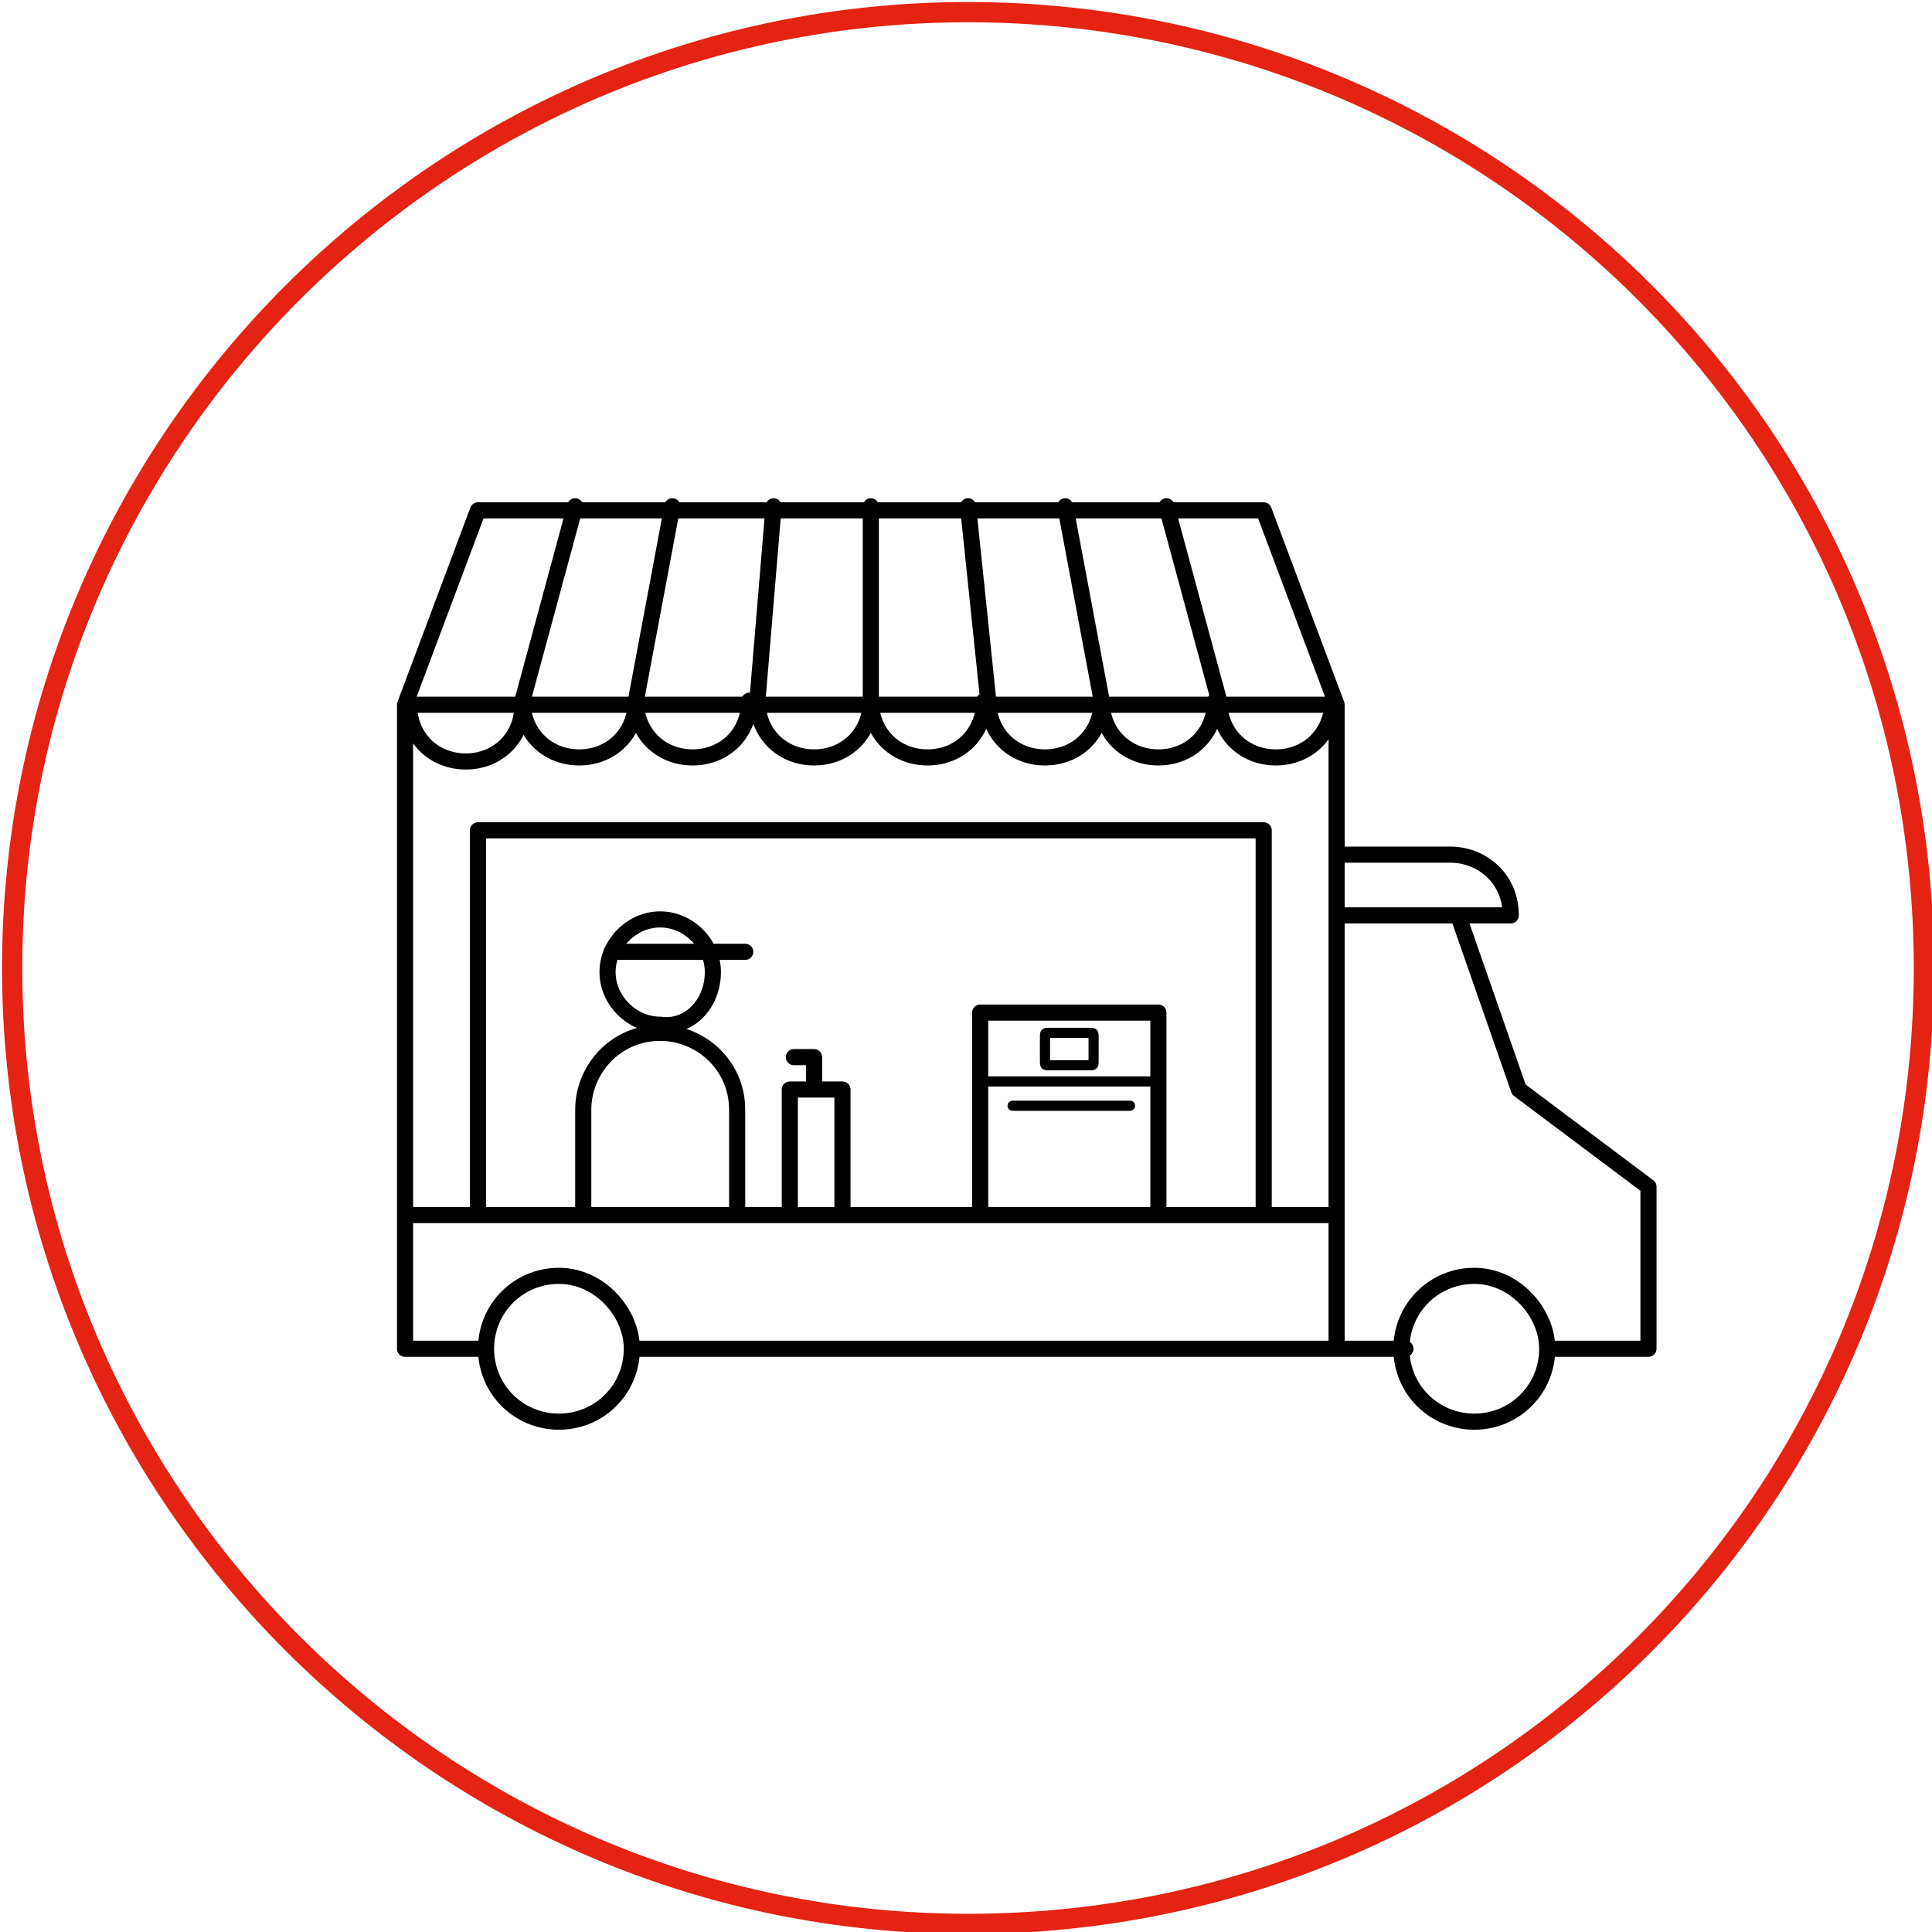
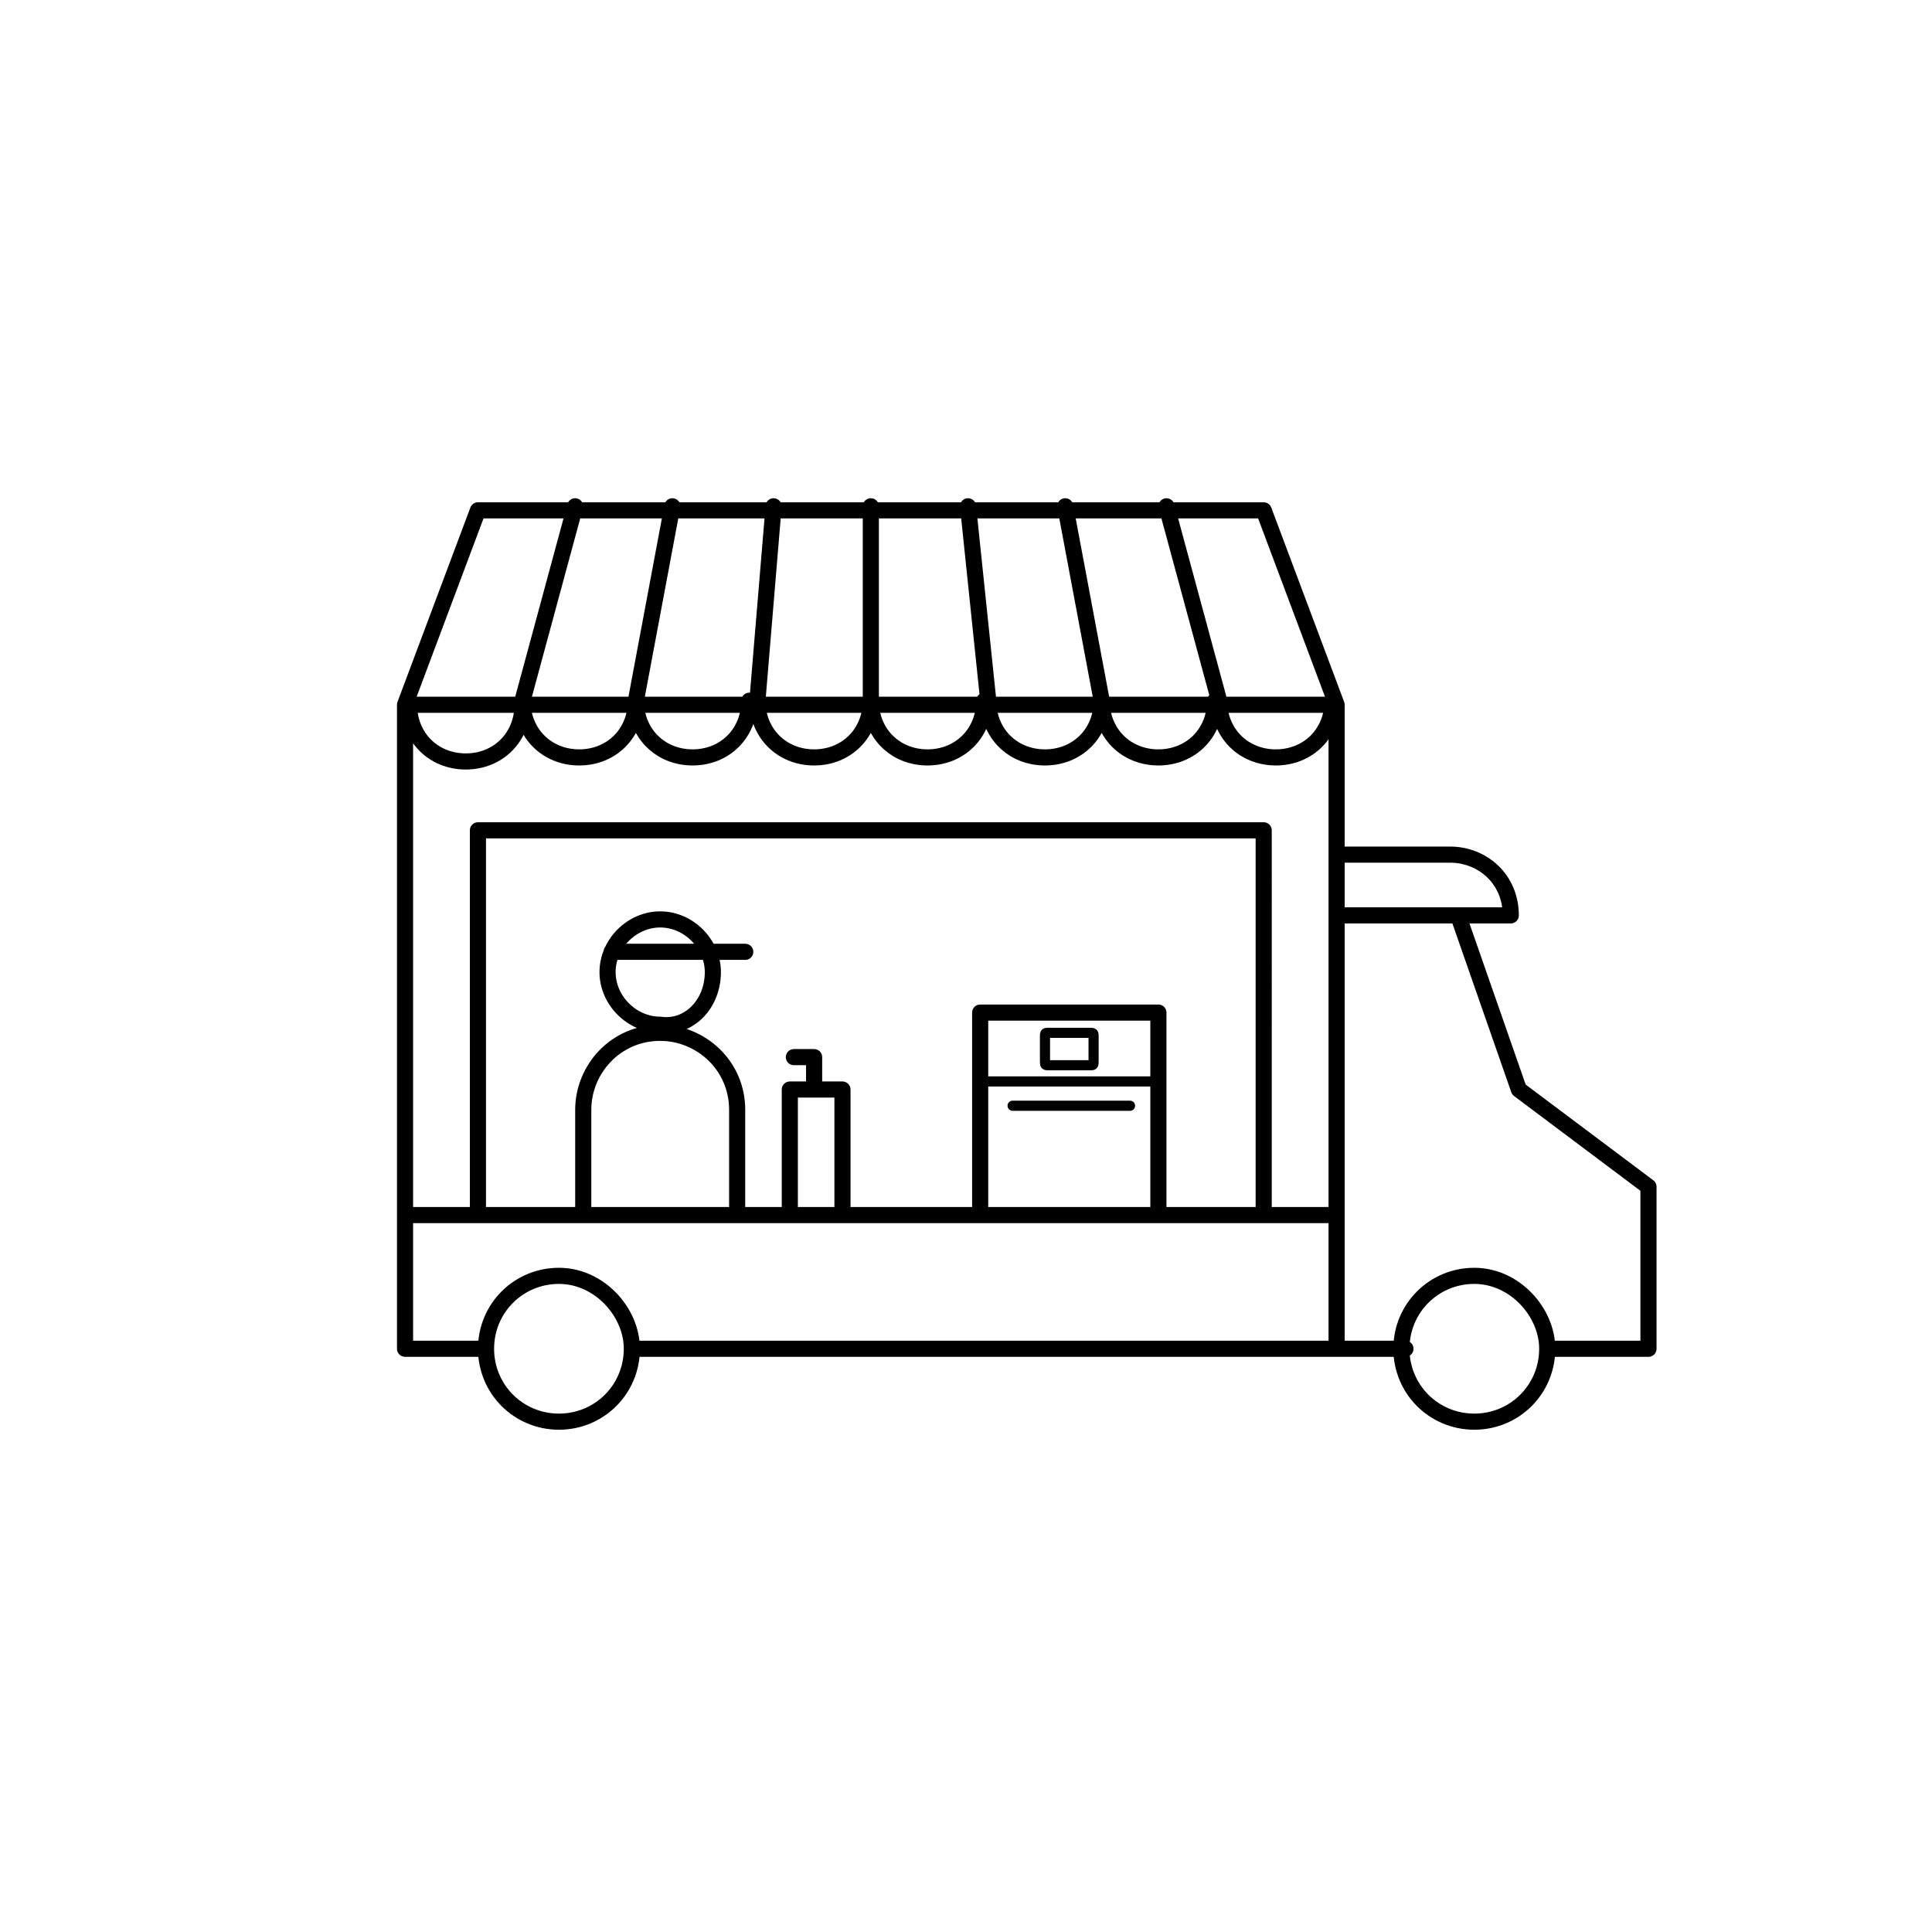
<svg xmlns="http://www.w3.org/2000/svg" xmlns:xlink="http://www.w3.org/1999/xlink" version="1.1" id="Livello_1" x="0px" y="0px" viewBox="0 0 47.7 47.7" style="enable-background:new 0 0 47.7 47.7;" xml:space="preserve">
  <style type="text/css">
	
		.st0{clip-path:url(#SVGID_00000006683828760275032350000016798062706680519326_);fill:none;stroke:#E42313;stroke-width:0.5;stroke-linecap:round;stroke-linejoin:round;}
	
		.st1{clip-path:url(#SVGID_00000006683828760275032350000016798062706680519326_);fill:none;stroke:#000000;stroke-width:0.398;stroke-linecap:round;stroke-linejoin:round;stroke-miterlimit:10;}
	
		.st2{clip-path:url(#SVGID_00000006683828760275032350000016798062706680519326_);fill:none;stroke:#000000;stroke-width:0.25;stroke-linecap:round;stroke-linejoin:round;stroke-miterlimit:10;}
</style>
  <g>
    <defs>
      <rect id="SVGID_1_" y="0" width="47.7" height="47.7" />
    </defs>
    <clipPath id="SVGID_00000029035991603792150890000015047344422733522856_">
      <use xlink:href="#SVGID_1_" style="overflow:visible;" />
    </clipPath>
-     <path style="clip-path:url(#SVGID_00000029035991603792150890000015047344422733522856_);fill:none;stroke:#E42313;stroke-width:0.5;stroke-linecap:round;stroke-linejoin:round;" d="   M23.9,0.3c-13,0-23.6,10.6-23.6,23.6c0,13,10.6,23.6,23.6,23.6c6.5,0,12.4-2.6,16.7-6.9c4.3-4.3,6.9-10.2,6.9-16.7   C47.5,10.8,36.9,0.3,23.9,0.3z" />
    <path style="clip-path:url(#SVGID_00000029035991603792150890000015047344422733522856_);fill:none;stroke:#000000;stroke-width:0.398;stroke-linecap:round;stroke-linejoin:round;stroke-miterlimit:10;" d="   M28.6,25h-4.4v5h4.4V25z M15.1,23.5h3.3 M17.6,24c0-0.7-0.6-1.3-1.3-1.3c-0.7,0-1.3,0.6-1.3,1.3c0,0.7,0.6,1.3,1.3,1.3   C17,25.4,17.6,24.8,17.6,24z M14.4,30v-2.6c0-1,0.8-1.9,1.9-1.9c1,0,1.9,0.8,1.9,1.9V30 M20.1,26.9v-0.8h-0.5 M20.8,30h-1.3v-3.1   h1.3V30z M14.2,12.5l-1.3,4.8c0,0.8,0.6,1.4,1.4,1.4c0.8,0,1.4-0.6,1.4-1.4 M16.6,12.5l-0.9,4.8c0,0.8,0.6,1.4,1.4,1.4   s1.4-0.6,1.4-1.4 M19.1,12.5l-0.4,4.8c0,0.8,0.6,1.4,1.4,1.4c0.8,0,1.4-0.6,1.4-1.4 M21.5,12.5l0,4.8c0,0.8,0.6,1.4,1.4,1.4   c0.8,0,1.4-0.6,1.4-1.4 M23.9,12.5l0.5,4.8c0,0.8,0.6,1.4,1.4,1.4s1.4-0.6,1.4-1.4 M26.3,12.5l0.9,4.8c0,0.8,0.6,1.4,1.4,1.4   c0.8,0,1.4-0.6,1.4-1.4 M28.8,12.5l1.3,4.8c0,0.8,0.6,1.4,1.4,1.4c0.8,0,1.4-0.6,1.4-1.4 M12.9,17.4c0,0.8-0.6,1.4-1.4,1.4   c-0.8,0-1.4-0.6-1.4-1.4 M15.6,33.3c0,1-0.8,1.8-1.8,1.8S12,34.3,12,33.3c0-1,0.8-1.8,1.8-1.8S15.6,32.4,15.6,33.3z M38.2,33.3   c0,1-0.8,1.8-1.8,1.8s-1.8-0.8-1.8-1.8c0-1,0.8-1.8,1.8-1.8S38.2,32.4,38.2,33.3z M33,22.6h4.3c0-0.9-0.7-1.5-1.5-1.5H33    M34.7,33.3H33V22.6h3l1.5,4.3l3.2,2.4l0,4h-2.3 M31.2,30H11.8v-9.5h19.4V30z M33,17.4H10l1.8-4.8h19.4L33,17.4z M33,30H10V17.4h23   V30z M12,33.3h-2V30h23v3.3H15.6" />
    <path style="clip-path:url(#SVGID_00000029035991603792150890000015047344422733522856_);fill:none;stroke:#000000;stroke-width:0.25;stroke-linecap:round;stroke-linejoin:round;stroke-miterlimit:10;" d="   M26.9,26.3h-1c-0.1,0-0.1,0-0.1-0.1v-0.6c0-0.1,0-0.1,0.1-0.1h1c0.1,0,0.1,0,0.1,0.1v0.6C27,26.3,27,26.3,26.9,26.3z M25,27.3h2.9    M24.2,26.7h4.4" />
  </g>
</svg>